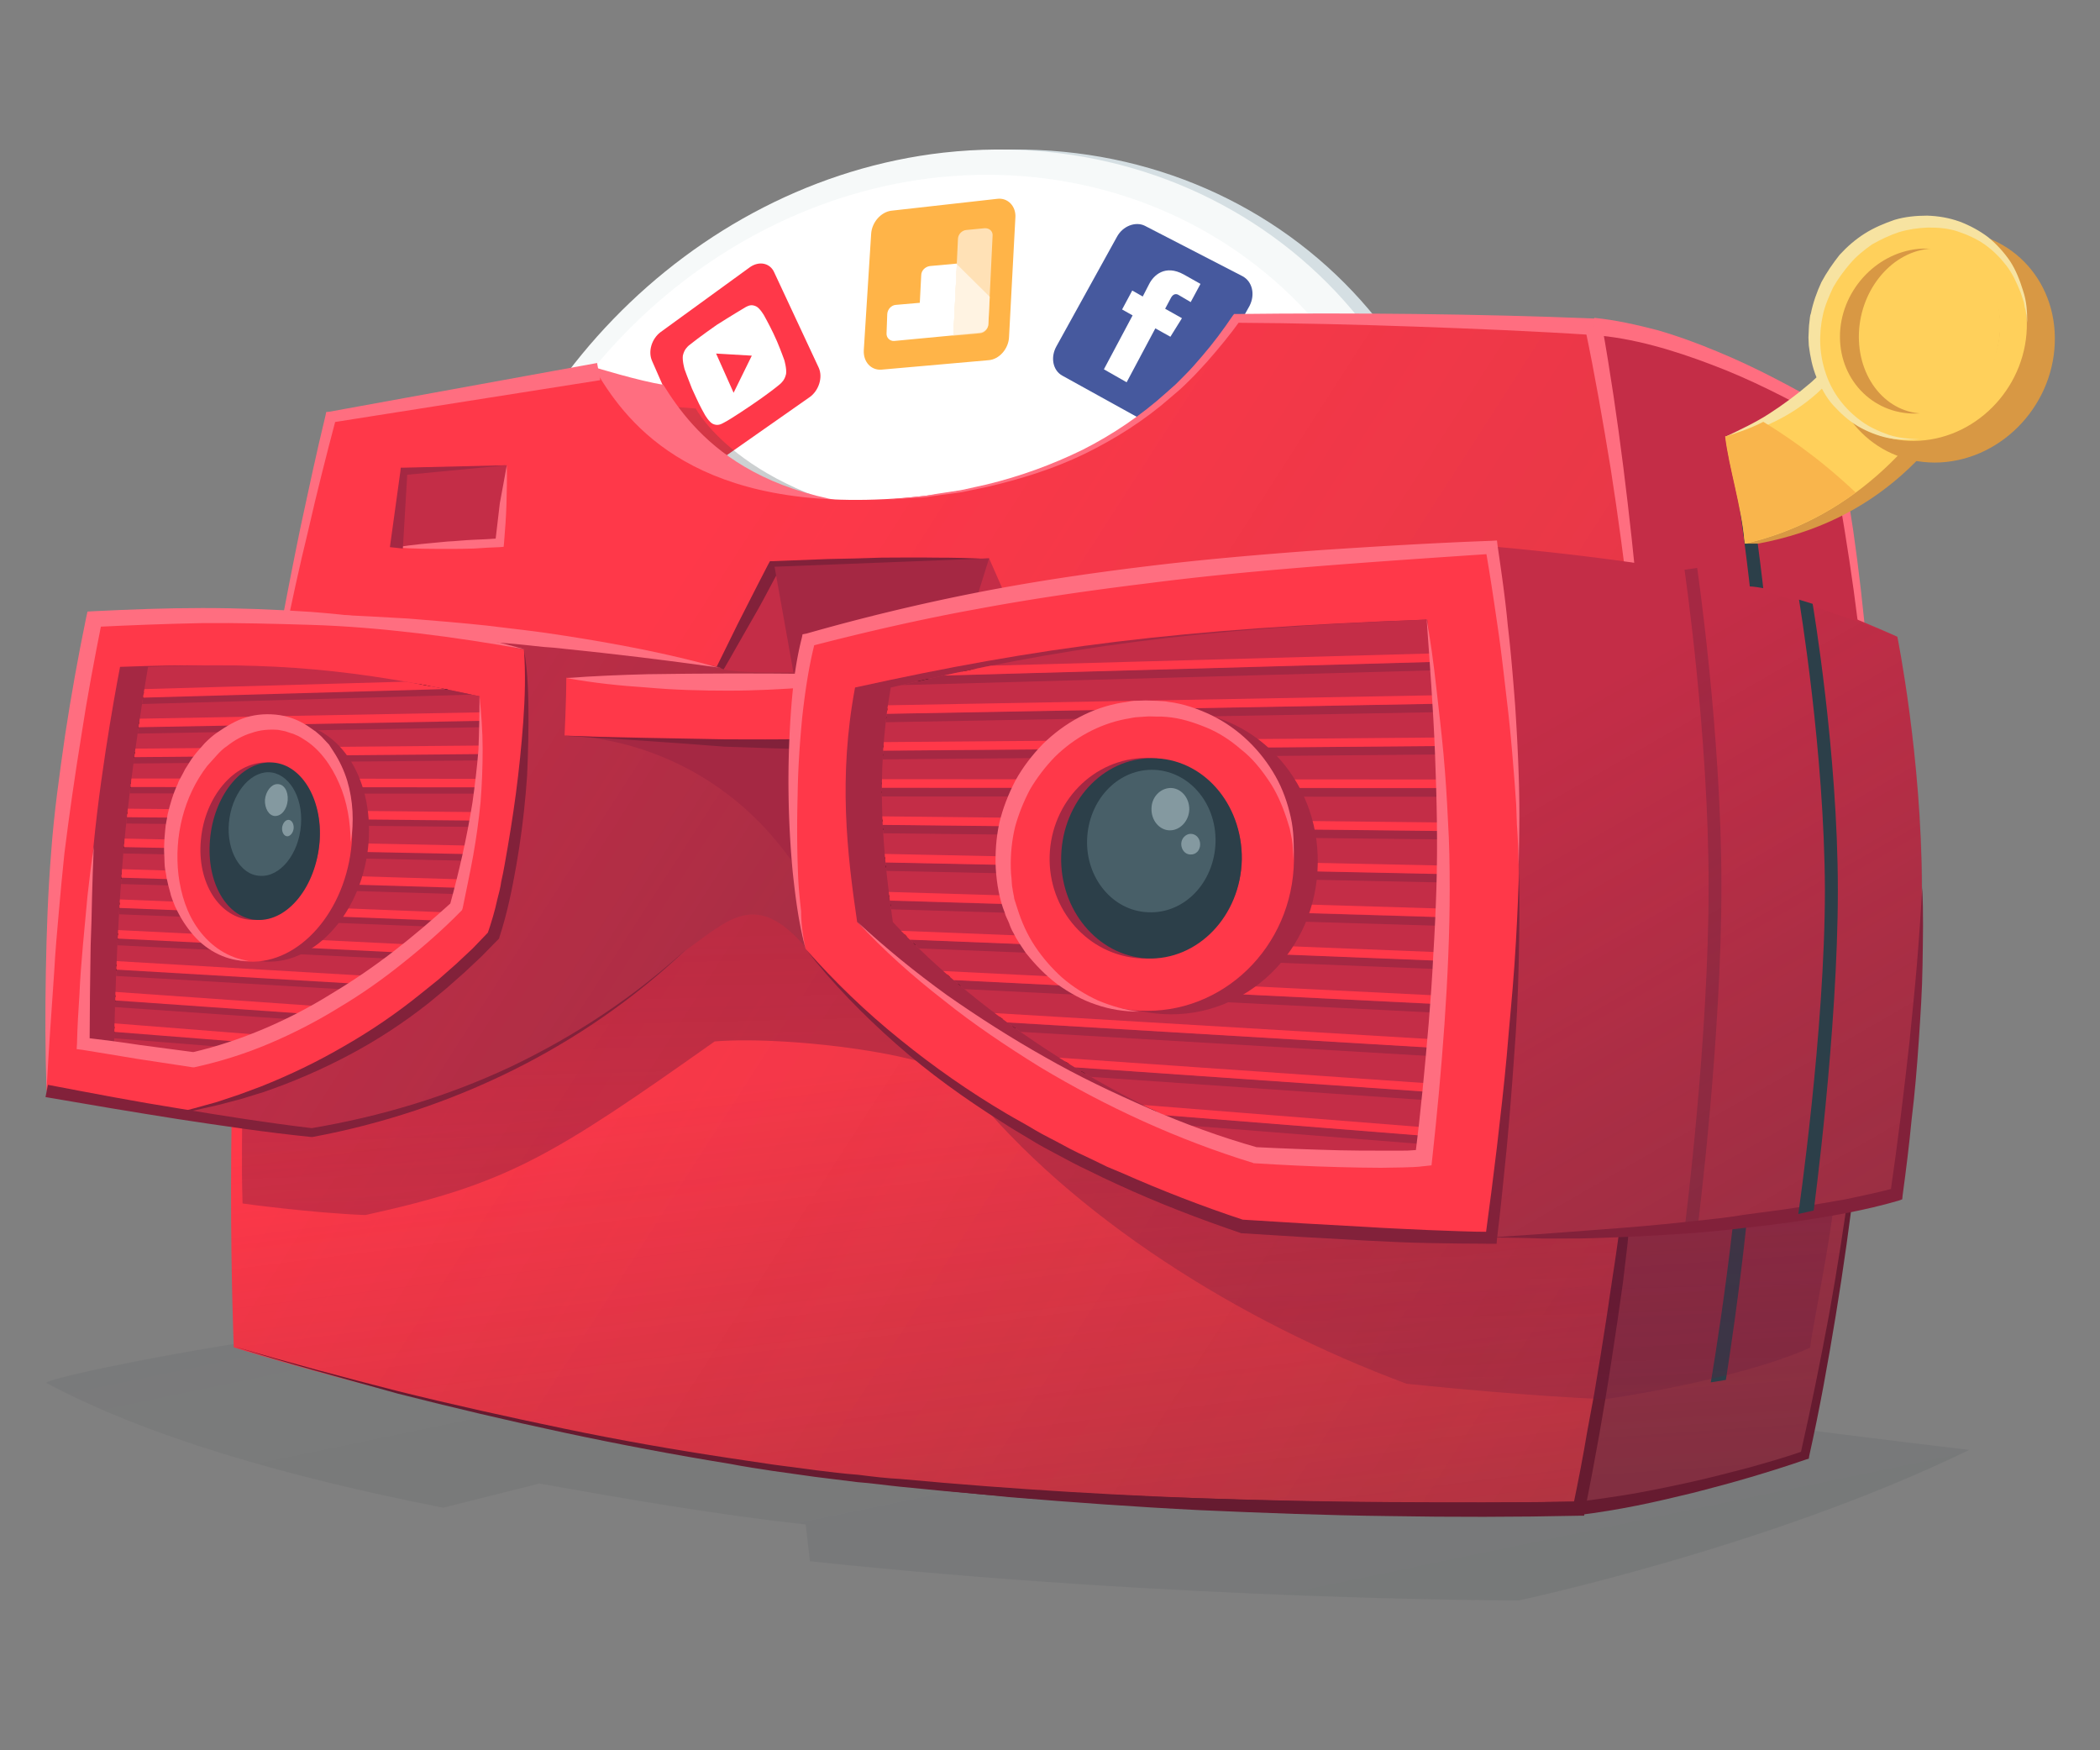
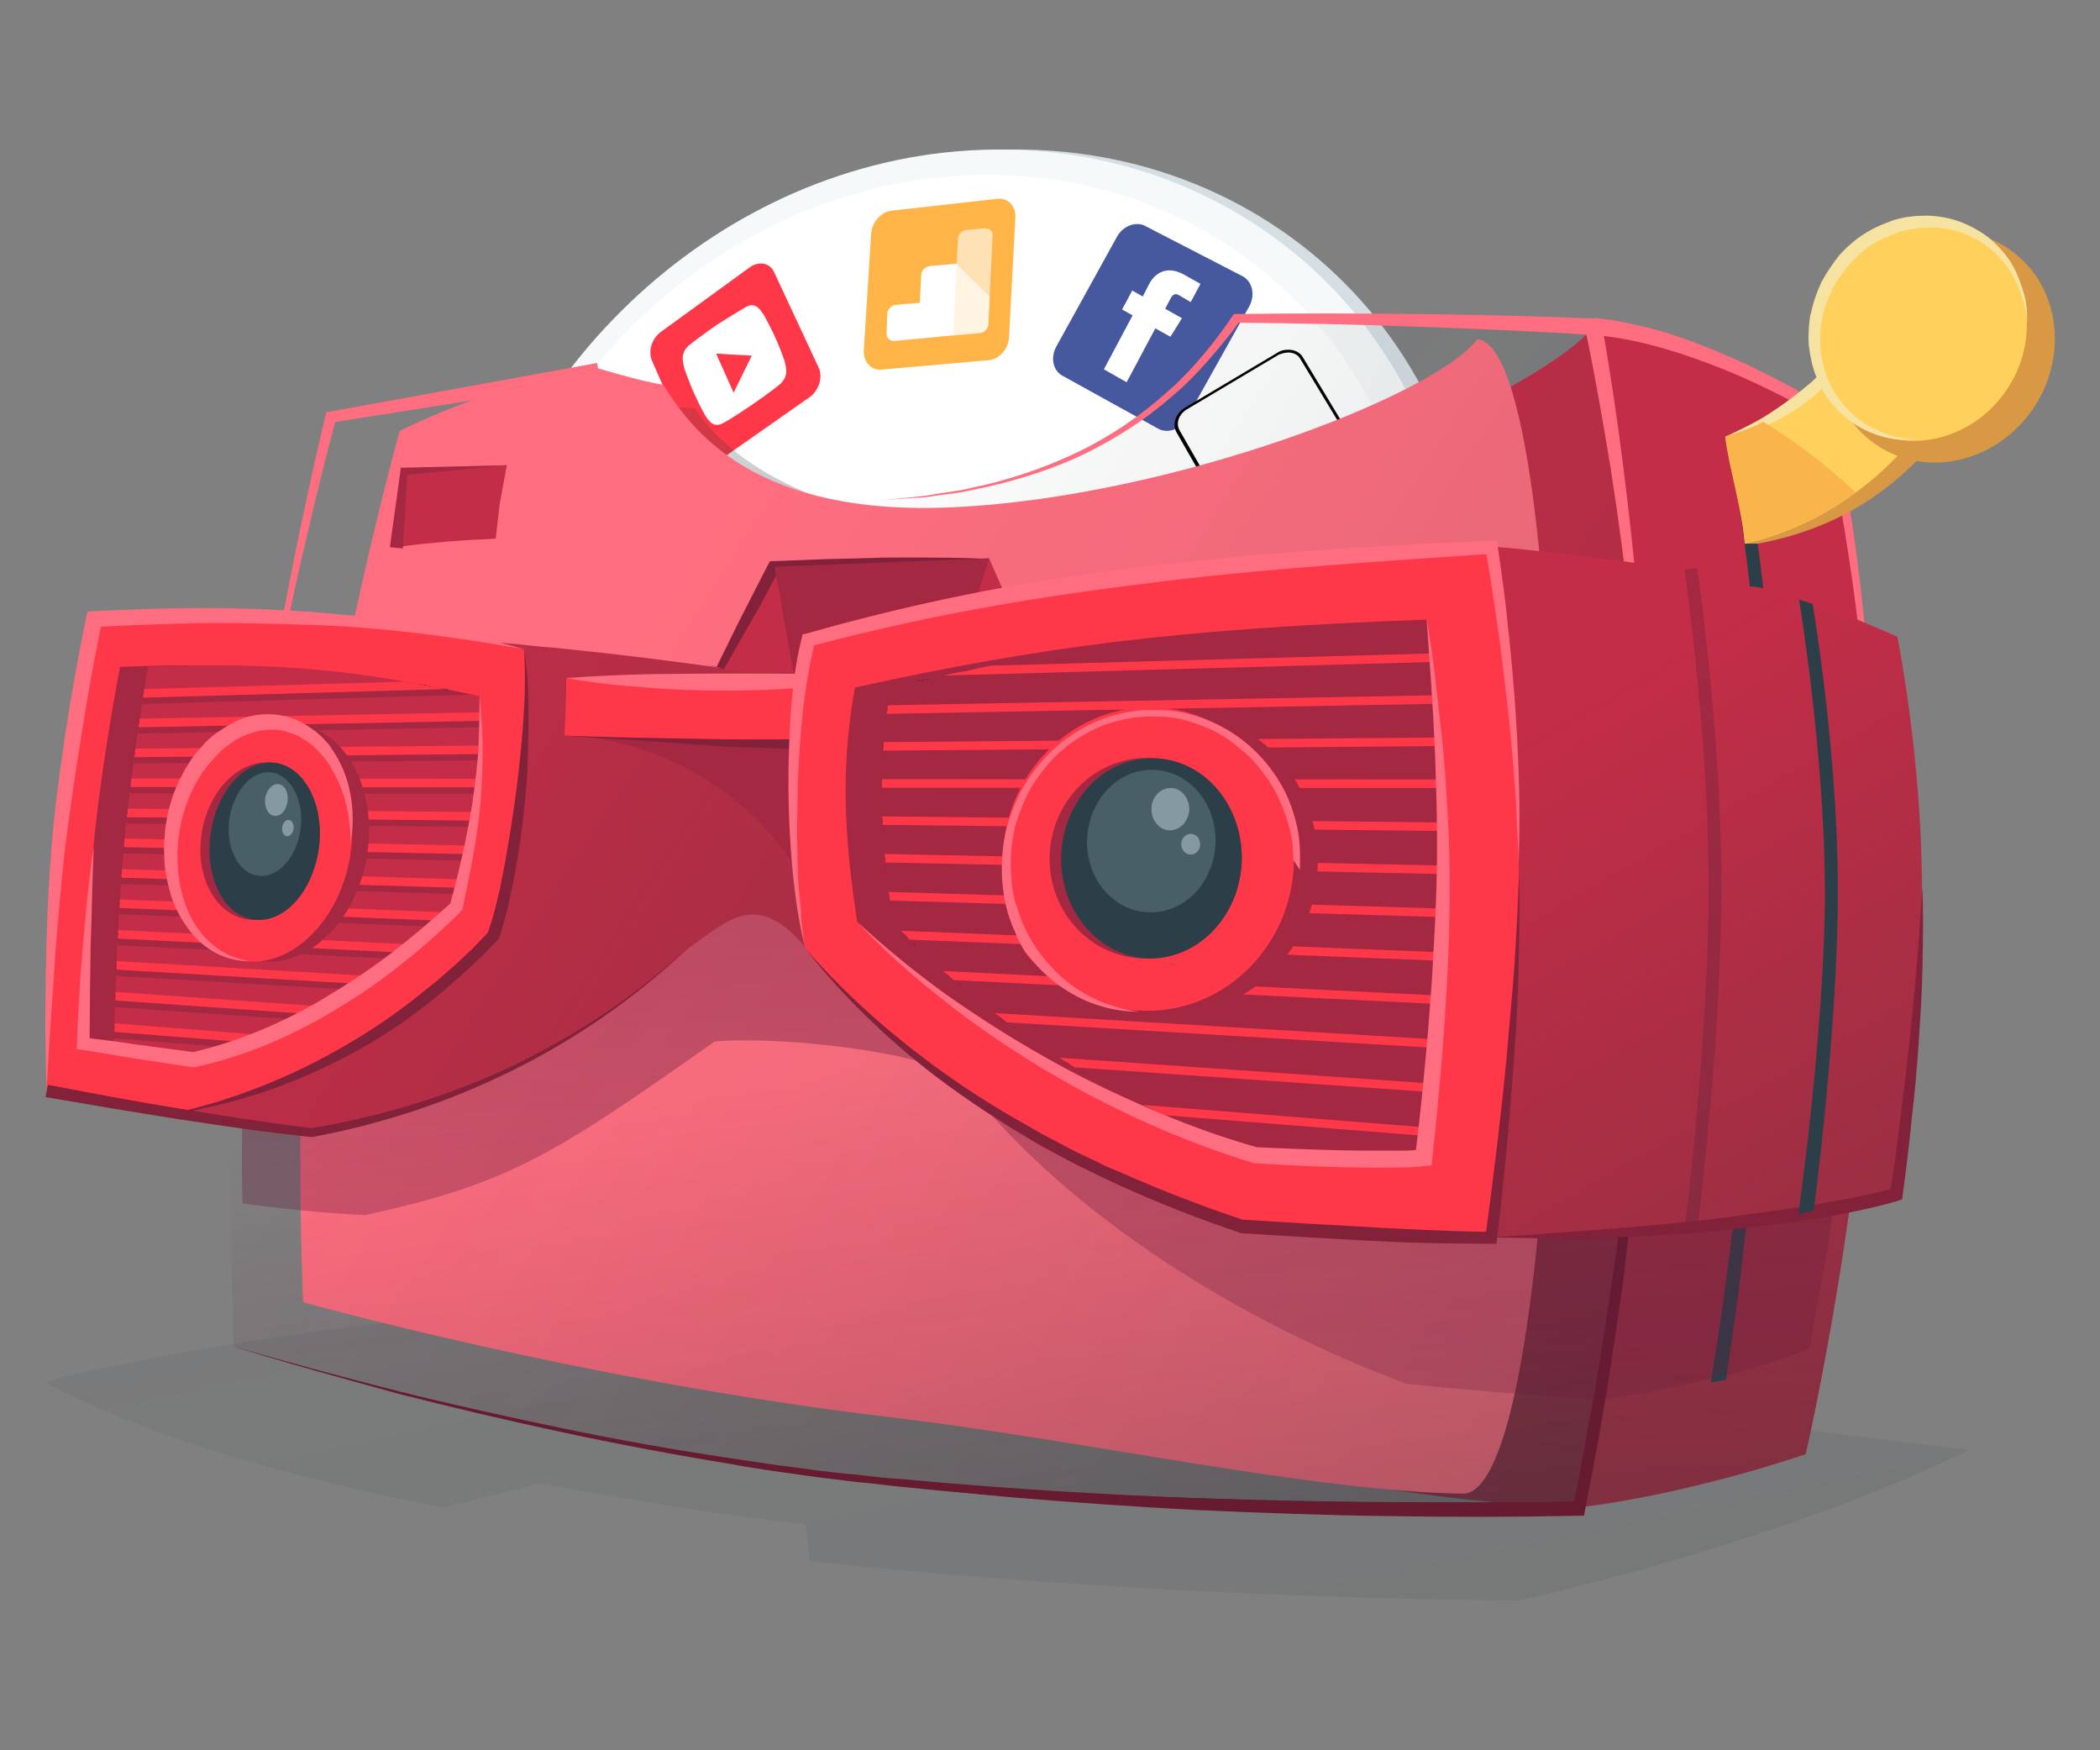
<svg xmlns="http://www.w3.org/2000/svg" xmlns:xlink="http://www.w3.org/1999/xlink" viewBox="0 0 600 500" width="600" height="500">
  <rect x="0" y="0" width="600" height="500" fill="#808080" stroke="none" />
  <style>.st1{fill:#c42d47}.st3{fill:#661b30}.st4{fill:#ff6e80}.st5{fill:#2c3f49}.st8{fill:#fff}.st11{fill:#ff3849}.st16{fill:#82213a}.st17{fill:#a52843}.st19,.st22,.st24{fill:none;stroke:#a52843;stroke-width:3.657;stroke-miterlimit:10}.st22,.st24{stroke:#000;stroke-width:.573}.st24{stroke:#ff3849;stroke-width:2.438}.st26{fill:#485f68}.st27{fill:#8499a0}.st29{fill:none;stroke:#a52843;stroke-width:2.438;stroke-miterlimit:10}.st31{fill:#d89844}.st32{fill:#ffd05b}.st33{fill:#f7e3a1}.st34{opacity:.6;fill:#fff;enable-background:new}</style>
  <linearGradient id="SVGID_1_" gradientUnits="userSpaceOnUse" x1="191.62" y1="562.119" x2="315.944" y2="-37.559" gradientTransform="matrix(1 0 0 -1 0 502)">
    <stop offset="0" stop-color="#253338" stop-opacity="0" />
    <stop offset="1" stop-color="#253338" />
  </linearGradient>
  <path d="M13.3 395.1c-2.8-1.5 107.1-24.5 182.7-22.1 75.6 2.4 282.2 31.3 366.6 41.2-56.7 27.7-128.7 43-128.7 43s-97 0-202.5-11.2l-1.2-10.5c-26-2.9-50.7-7.2-76.1-11.7l-27.5 6.9C82.2 422 42 410.4 13.3 395.1z" opacity=".1" fill="url(#SVGID_1_)" />
  <path class="st1" d="M522 118.3s-36.3-22.5-66.7-25.1c-12.2 16.2-88.2 52.7-150 55.6-56.7 2.7-74.7-21.7-83-35-40.1 6.2-75.3 13.3-75.3 13.3s-18.2 65.5-24.4 120.5c-6.5 56.7-3.3 128.3-3.3 128.3s80.2 22.5 168.1 32.9c55 6.5 120.8 21.3 163.8 21.8 32.3-3.9 64.7-15.2 64.7-15.2s19.3-82.8 19.9-162c.5-76-13.8-135.1-13.8-135.1z" />
  <linearGradient id="SVGID_2_" gradientUnits="userSpaceOnUse" x1="321.21" y1="290.338" x2="336.445" y2="72.162" gradientTransform="matrix(1 0 0 -1 0 502)">
    <stop offset="0" stop-color="#253338" stop-opacity="0" />
    <stop offset="1" stop-color="#253338" />
  </linearGradient>
  <path d="M522 118.3s-36.3-22.5-66.7-25.1c-12.2 16.2-88.2 52.7-150 55.6-56.7 2.7-74.7-21.7-83-35-40.1 6.2-75.3 13.3-75.3 13.3s-18.2 65.5-24.4 120.5c-6.5 56.7-3.3 128.3-3.3 128.3s80.2 22.5 168.1 32.9c55 6.5 120.8 21.3 163.8 21.8 32.3-3.9 64.7-15.2 64.7-15.2s19.3-82.8 19.9-162c.5-76-13.8-135.1-13.8-135.1z" opacity=".41" fill="url(#SVGID_2_)" />
-   <path class="st3" d="M450.9 429c5.5-.7 11-1.5 16.3-2.4 5.5-1 10.8-2.1 16.2-3.3 5.4-1.2 10.7-2.6 16.1-4 5.4-1.5 10.6-3 15.8-4.8l-.9 1c3-13.2 5.7-26.6 8.2-40 2.4-13.4 4.5-26.8 6.3-40.3s3.3-27.1 4.5-40.6c1.2-13.5 1.8-27.2 2.2-40.8-.1 13.7-.5 27.3-1.5 40.8-1 13.7-2.2 27.2-3.9 40.7-1.6 13.5-3.5 27.1-5.7 40.5s-4.6 26.8-7.6 40.2l-.1.7-.7.2c-5.2 1.8-10.6 3.5-16 5.1-5.4 1.6-10.7 3-16.1 4.4-5.4 1.3-10.8 2.6-16.3 3.7s-11 2-16.6 2.7l-.2-3.8z" />
  <path class="st4" d="M535.7 253.4c-.1-11.3-.4-22.7-1.1-34-.6-11.3-1.7-22.7-2.9-33.9s-2.8-22.5-4.6-33.6c-1.8-11.2-4-22.3-6.7-33.3l.7 1c-5.1-2.9-10.4-5.7-15.7-8.3s-10.7-5-16.3-7.1c-5.5-2.1-11.1-4-16.8-5.5-5.7-1.5-11.5-2.6-17.2-3l.4-4.9c6.1.6 12.2 2 18 3.5 5.9 1.7 11.6 3.8 17.1 6.1 5.6 2.3 11.1 4.9 16.5 7.7s10.6 5.6 15.7 8.9l.6.4.1.6c2.4 11.2 4.3 22.4 6 33.6 1.6 11.2 2.9 22.5 3.9 33.9 1 11.3 1.7 22.7 2.1 34 .3 11.3.3 22.6.2 33.9z" />
  <path class="st5" d="M500.3 310.2s6.8-50.3 6.8-89.7c0-38.6-7.1-80.1-7.1-80.1l-3.9-1.2s7.2 42.7 7.2 81.3c0 39.5-7.4 90.7-7.4 90.7l4.4-1z" />
  <path class="st5" d="M493.1 394.2s8.2-50.1 9.1-89.6c1-38.6-4.9-80.3-4.9-80.3l-3.8-1.3s6.1 42.9 5.1 81.5c-1 39.5-9.8 90.4-9.8 90.4l4.3-.7z" />
  <path d="M422 179.8c-2.2 90-80.4 160.4-165.9 154.4-77-5.5-128.2-72.4-121-147.4 6.9-72.3 66.7-135 139.4-143.2 80.2-8.9 149.7 50.2 147.5 136.2z" fill="#d5dfe3" />
  <path d="M417.1 179.8c-2.2 90-80.4 160.4-165.9 154.4-77-5.5-128.2-72.4-121-147.4 6.9-72.3 66.7-135 139.4-143.2 80.2-8.9 149.7 50.2 147.5 136.2z" fill="#f6f9f9" />
  <path class="st8" d="M405.9 179.8c-2.4 83.6-75 149.7-154.8 145-72.9-4.4-122-67.2-115.4-138.5 6.3-69 63.6-128.6 132.9-135.7 75.4-7.5 139.8 48.8 137.3 129.2z" />
  <path d="M282.4 102.9l-30.6 2.7c-2.9.2-5.2-2.2-5-5.6l2.1-33.2c.2-3.3 2.8-6.2 5.7-6.6l30.3-3.4c3-.4 5.5 2.1 5.2 5.5l-1.8 33.9c-.1 3.4-2.8 6.5-5.9 6.7z" fill="#ffb448" />
  <path class="st8" d="M358.6 200.9c-1.3 0-2.7-.5-3.5-1.5-.9-.9-1.3-2.1-1.2-3.3l1.2-29.3c.1-2.7 2.4-4.9 5.2-5l31.1-1.1h.2c1.5 0 2.7.5 3.7 1.5.9.9 1.3 2 1.2 3.2l-.9 30.1c-.1 2.8-2.6 5.1-5.5 5.1l-31.5.3z" />
  <path d="M391.5 161.1c1.3 0 2.4.5 3.3 1.3.7.7 1.1 1.8 1.1 2.9l-.9 30.1c-.1 2.6-2.3 4.6-5 4.6l-31.3.4h-.1c-1.2 0-2.4-.5-3.2-1.3-.7-.9-1.2-1.8-1.1-3l1.2-29.3c.1-2.4 2.3-4.5 4.9-4.5l31.1-1.1c-.1-.1 0-.1 0-.1m0-.9h-.2l-31.1 1.1c-3 .1-5.6 2.6-5.7 5.5l-1.2 29.3c-.1 2.9 2.2 5.2 5.2 5.2h.1l31.3-.4c3.2 0 5.9-2.6 6-5.5l.9-30.1c.2-2.8-2.2-5.1-5.3-5.1z" />
  <path class="st8" d="M266.6 315.6l-27.9-1.7c-1.1-.1-2.2-.6-2.9-1.5-.9-1-1.3-2.3-1.2-3.7l2-28.9c.1-2.6 2.2-4.6 4.6-4.6l27.8 1c1.2 0 2.3.6 3.2 1.5.9 1 1.3 2.2 1.2 3.5l-1.7 29.6c-.1 2.6-2.2 4.6-4.8 4.6-.2.2-.2.2-.3.2z" />
  <path d="M241.1 275.9h.1l27.7 1c1.1 0 2.1.5 2.8 1.3.7.9 1.2 2 1.1 3.2l-1.7 29.6c-.1 2.4-2.1 4.3-4.3 4.3h-.2l-27.9-1.7c-1 0-2-.5-2.7-1.3-.7-.9-1.2-2.1-1.1-3.3l2-28.9c.2-2.4 2-4.2 4.2-4.2m0-1c-2.7 0-4.9 2.2-5.1 5l-2 28.9c-.2 2.9 1.8 5.4 4.6 5.6l27.9 1.7h.2c2.7 0 5-2.2 5.1-5.1l1.7-29.6c.1-2.9-2-5.4-4.8-5.5l-27.7-1h.1z" />
  <path class="st8" d="M147.5 203.5c-.9 0-1.7-.4-2.3-1.1-.7-.7-1.1-2-1-3l2.4-25.7c.2-2.3 2.1-4.3 4.1-4.4l23.9-.9c1 0 1.8.4 2.4 1.1.7.7 1.1 1.8 1 3l-2.2 26.2c-.2 2.4-2.2 4.4-4.4 4.4l-23.9.4z" />
  <path d="M174.7 169c.9 0 1.6.4 2.1.9.6.7 1 1.6.9 2.7l-2.2 26.2c-.1 2.2-2 4-3.9 4l-24 .2c-.7 0-1.5-.4-2.1-.9-.6-.7-1-1.7-.9-2.7l2.3-25.7c.2-2.1 2-3.9 3.8-3.9l24-.8m0-1h-.1l-23.8.9c-2.3.1-4.4 2.2-4.6 4.8l-2.3 25.7c-.2 2.6 1.5 4.6 3.8 4.6l23.9-.2c2.4 0 4.6-2.2 4.8-4.9l2.2-26.2c.2-2.6-1.5-4.7-3.9-4.7z" />
  <path class="st8" d="M180.3 156.8c-.6 0-1.2-.1-1.7-.5l-19.5-11.7c-.7-.5-1.2-1.1-1.5-2.1-.2-1.1 0-2.4.6-3.5l13.7-22.5c.9-1.5 2.3-2.3 3.8-2.3.6 0 1.1.1 1.6.4l20 11.2c.7.5 1.3 1.2 1.6 2.1.2 1.1.1 2.4-.6 3.5l-14 23c-1.1 1.5-2.5 2.4-4 2.4z" />
  <path d="M175.7 114.6c.5 0 1 .1 1.3.4l20 11.2c.6.4 1.1 1 1.3 1.8.2 1 .1 2.2-.5 3.2l-14 23c-.7 1.2-2.1 2.1-3.4 2.1-.5 0-1-.1-1.5-.4l-19.5-11.7c-.7-.5-1.1-1.2-1.2-1.7-.2-1 0-2.2.5-3.2l13.7-22.5c.6-1.3 1.9-2.2 3.3-2.2m0-1c-1.6 0-3.3 1-4.3 2.6l-13.7 22.7c-1.3 2.2-.9 5 1 6.1l19.5 11.7c.6.4 1.2.5 2 .5 1.6 0 3.2-1 4.1-2.6l14-23c1.3-2.3.9-5.1-1.1-6.2l-20-11.2c-.3-.3-.9-.6-1.5-.6z" />
  <path d="M330.8 122.4l-27.3-15.1c-2.7-1.5-3.4-5.2-1.7-8.3l17.3-31.3c1.7-3.2 5.4-4.5 8-3.2L355 78.9c2.8 1.5 3.7 5.2 2 8.5l-18 32.2c-1.7 3.1-5.5 4.4-8.2 2.8z" fill="#46599e" />
  <path class="st8" d="M361.6 265.4c-1 0-1.8-.2-2.7-.7L332.8 249c-1.1-.6-1.8-1.7-2.2-2.9-.4-1.3-.1-2.7.6-3.8l16.2-25.7c1-1.6 2.7-2.4 4.5-2.4.9 0 1.7.2 2.4.6l26.6 15c1.2.7 2.1 1.7 2.3 3 .4 1.3.1 2.7-.6 3.9l-16.7 26.4c-.8 1.4-2.5 2.3-4.3 2.3z" />
  <path d="M352 214.4c.9 0 1.6.2 2.2.6l26.6 15c1.1.6 1.8 1.6 2.2 2.8.2 1.2.1 2.4-.6 3.5l-16.7 26.4c-.9 1.3-2.4 2.2-4.1 2.2-.9 0-1.7-.2-2.4-.7L333 248.6c-1-.6-1.7-1.6-2-2.7-.2-1.2-.1-2.4.6-3.4l16.2-25.7c1-1.5 2.5-2.4 4.2-2.4m0-.8c-2 0-3.9 1-5 2.7L330.8 242c-1.6 2.6-.9 5.9 1.7 7.4l26.1 15.7c.9.5 2 .9 2.9.9 2 0 3.8-1 4.9-2.7l16.7-26.4c1.7-2.7.9-6-1.8-7.6l-26.6-15c-.8-.6-1.8-.7-2.7-.7z" />
  <path class="st8" d="M205.5 302.3c-.9 0-1.6-.2-2.2-.7l-21.2-15.1c-1.8-1.3-2.3-4.1-1-6.3l14.5-23.6c.9-1.3 2.3-2.2 3.8-2.2.7 0 1.5.2 2.1.6l21.6 14.5c2 1.3 2.6 4.3 1.1 6.5l-15 24.1c-.7 1.4-2.2 2.2-3.7 2.2z" />
  <path d="M199.4 254.9c.6 0 1.3.2 1.8.6l21.6 14.5c1.8 1.2 2.2 3.8 1 5.9l-15 24.1c-.7 1.2-2 2-3.3 2-.7 0-1.3-.2-2-.6l-21.2-15.1c-1.7-1.2-2.1-3.8-.9-5.7l14.5-23.6c1-1.4 2.2-2.1 3.5-2.1m0-1c-1.6 0-3.2.9-4.1 2.4L180.8 280c-1.5 2.3-1 5.5 1.1 6.9l21.2 15.1c.7.5 1.6.9 2.6.9 1.6 0 3.2-.9 4.1-2.3l15-24.1c1.5-2.4 1-5.6-1.2-7.1L202 254.9c-1-.7-1.8-1-2.6-1z" />
  <path class="st11" d="M231.4 113.4L205 131.9c-2.6 1.8-5.7 1.1-6.8-1.7l-11.9-27.1c-1.2-2.7-.1-6.3 2.4-8.2l25.6-18.6c2.6-1.8 5.7-1.2 6.9 1.5l12.7 27.2c1.3 2.8 0 6.6-2.5 8.4z" />
  <linearGradient id="SVGID_3_" gradientUnits="userSpaceOnUse" x1="189.681" y1="460.128" x2="271.246" y2="275.532" gradientTransform="matrix(1 0 0 -1 0 502)">
    <stop offset="0" stop-color="#253338" stop-opacity="0" />
    <stop offset="1" stop-color="#253338" />
  </linearGradient>
  <path d="M183.2 115.5l15.6 1.2s13.9 26.9 68.9 33.2c55 6.2-65.9.1-76.5-10.6-10.6-10.9-8-23.8-8-23.8z" opacity=".5" fill="url(#SVGID_3_)" />
  <path class="st8" d="M354.4 149.3c-1.7 0-3.2-.9-4-2.2l-13.7-23.9c-1.2-2.1-.2-5 2.1-6.5l26.4-15.7c.9-.5 2-.9 2.9-.9 1.7 0 3 .7 3.9 2.1l14.5 24c.6 1 .7 2.2.5 3.3-.4 1.3-1.3 2.6-2.6 3.3l-27.2 15.7c-1 .6-1.9.8-2.8.8z" />
  <path d="M368.1 100.7c1.5 0 2.8.7 3.4 1.8l14.5 24c.5.9.6 2 .4 2.9-.4 1.2-1.2 2.3-2.4 3l-27.2 15.7c-.7.5-1.7.7-2.6.7-1.6 0-2.9-.7-3.5-2L337 122.9c-1.1-2-.2-4.5 2-5.9l26.4-15.7c.8-.3 1.8-.6 2.7-.6m0-.8c-1.1 0-2.2.2-3.2.9l-26.4 15.7c-2.6 1.6-3.7 4.8-2.3 7.1l13.7 23.9c.9 1.6 2.6 2.4 4.4 2.4 1 0 2.1-.2 2.9-.9l27.2-15.7c2.7-1.6 3.8-4.9 2.3-7.3l-14.5-24c-.8-1.4-2.4-2.1-4.1-2.1z" />
-   <path class="st8" d="M304.1 307.6c-1.8 0-3.5-1.1-4.4-2.7l-13-26.6c-1.2-2.4-.2-5.4 2.2-6.6l26.2-14.1c.7-.4 1.6-.6 2.3-.6 1.8 0 3.4 1 4.3 2.6l13.9 26.7c.6 1.2.7 2.6.4 3.9-.4 1.3-1.3 2.3-2.6 2.9L306.5 307c-.9.3-1.6.6-2.4.6z" />
  <path d="M317.3 257.3c1.6 0 3.2.9 3.9 2.3l13.9 26.7c.6 1.1.6 2.3.2 3.5-.4 1.2-1.2 2.2-2.3 2.7l-26.9 13.9c-.6.4-1.3.5-2 .5-1.7 0-3.2-1-4-2.4l-13-26.6c-1.1-2.2-.2-4.9 2-6l26.2-14.1c.5-.2 1.3-.5 2-.5m0-.8c-.9 0-1.7.2-2.6.6l-26.2 14.1c-2.6 1.3-3.7 4.6-2.3 7.2l13 26.6c1 2 2.8 3 4.8 3 .9 0 1.6-.2 2.4-.6l26.9-13.9c2.7-1.5 3.8-4.8 2.4-7.4l-13.9-26.7c-.8-1.9-2.7-2.9-4.5-2.9z" />
  <path class="st8" d="M162.8 260.1c-1.5 0-2.7-.9-3.3-2.3l-9.9-23.4c-.9-2.1 0-4.8 2-6l22.1-13.2c.6-.4 1.3-.6 2.1-.6 1.5 0 2.7.9 3.2 2.1l10.5 23.5c1 2.2 0 4.9-2.1 6.1l-22.7 13c-.7.7-1.3.8-1.9.8z" />
  <path d="M175.7 215.3c1.2 0 2.3.7 2.8 1.8l10.5 23.5c.9 2 0 4.5-1.8 5.5l-22.7 13c-.5.4-1.1.5-1.7.5-1.2 0-2.3-.7-2.9-2l-9.9-23.4c-.7-1.8 0-4.3 1.8-5.4l22.1-13.2c.6-.2 1.2-.3 1.8-.3m0-1c-.7 0-1.6.2-2.3.6l-22.1 13.2c-2.2 1.3-3.2 4.3-2.2 6.5L159 258c.7 1.6 2.2 2.6 3.8 2.6.7 0 1.5-.2 2.2-.6l22.7-13c2.3-1.3 3.3-4.4 2.2-6.7l-10.5-23.5c-.8-1.5-2.3-2.5-3.7-2.5z" />
  <path class="st4" d="M422.1 96.9c-12.2 16.2-87.8 45.1-149.6 48-56.7 2.7-74.7-21.7-83-35-6.7-1-19.7-5-19.7-5-29.9 5-55.6 18.2-55.6 18.2S96 188.6 89.8 243.6C83.4 300.4 86.6 372 86.6 372s80.2 22.5 168.1 32.9c55 6.5 120.8 21.3 163.8 21.8 32.3-3.8 33.9-327.2 3.6-329.8z" />
-   <path class="st11" d="M455.3 93.3s-45-2.7-102.3-2.4c-12.2 17.3-38.4 48.6-100.2 51.7-56.7 2.8-74.7-23.2-83-37.4-40.1 6.7-75.3 14.3-75.3 14.3s-18.2 70.2-24.4 129.1c-6.5 60.7-3.3 136.3-3.3 136.3s80.2 25.4 168 36.4c98.8 12.6 216.3 9.6 216.3 9.6s19.3-90 20-174.9c.6-81.7-15.8-162.7-15.8-162.7z" />
  <linearGradient id="SVGID_4_" gradientUnits="userSpaceOnUse" x1="177.909" y1="316.487" x2="538.895" y2="84.285" gradientTransform="matrix(1 0 0 -1 0 502)">
    <stop offset="0" stop-color="#253338" stop-opacity="0" />
    <stop offset="1" stop-color="#253338" />
  </linearGradient>
  <path d="M455.3 93.3s-45-2.7-102.3-2.4c-12.2 17.3-38.4 48.6-100.2 51.7-56.7 2.8-74.7-23.2-83-37.4-40.1 6.7-75.3 14.3-75.3 14.3s-18.2 70.2-24.4 129.1c-6.5 60.7-3.3 136.3-3.3 136.3s80.2 25.4 168 36.4c98.8 12.6 216.3 9.6 216.3 9.6s19.3-90 20-174.9c.6-81.7-15.8-162.7-15.8-162.7z" opacity=".2" fill="url(#SVGID_4_)" />
  <linearGradient id="SVGID_5_" gradientUnits="userSpaceOnUse" x1="269.915" y1="199.971" x2="299.168" y2="-30.8" gradientTransform="matrix(1 0 0 -1 0 502)">
    <stop offset="0" stop-color="#661a2e" stop-opacity="0" />
    <stop offset="1" stop-color="#253338" />
  </linearGradient>
  <path d="M455.3 93.3s-45-2.7-102.3-2.4c-12.2 17.3-38.4 48.6-100.2 51.7-56.7 2.8-74.7-23.2-83-37.4-40.1 6.7-75.3 14.3-75.3 14.3s-18.2 70.2-24.4 129.1c-6.5 60.7-3.3 136.3-3.3 136.3s80.2 25.4 168 36.4c98.8 12.6 216.3 9.6 216.3 9.6s19.3-90 20-174.9c.6-81.7-15.8-162.7-15.8-162.7z" opacity=".41" fill="url(#SVGID_5_)" />
  <path class="st3" d="M234.8 421c18 1.7 36 3.3 54 4.4 18 1.1 36.1 2.1 54.1 2.6 18 .6 36.1 1 54.1 1.1 18 .1 36.1.1 54.1-.1l-1.7 1.5c1.5-7.2 2.9-14.4 4.1-21.6l2-10.8 1.8-10.8 1.7-10.8 1.6-10.8c.6-3.7 1.1-7.3 1.6-10.8.5-3.5 1-7.3 1.5-10.8 2-14.5 3.4-29.1 4.6-43.8 1.3-14.6 2.1-29.3 2.7-44 0 7.3.1 14.7-.1 22.1-.1 3.7-.1 7.3-.4 11l-.5 11c-.9 14.6-2.1 29.4-3.8 44-.4 3.7-.9 7.3-1.2 11-.4 3.7-.9 7.3-1.3 11-1 7.3-2.1 14.6-3.2 21.8-2.2 14.5-4.8 29-7.7 43.5l-.2 1.3h-1.5c-18.2.4-36.2.4-54.2.1-18-.2-36.2-.9-54.2-1.7-18-.9-36.1-2.2-54.1-3.7-9-.9-18-1.7-26.9-2.8-9-1.3-18-2.6-26.9-3.9z" />
  <path class="st4" d="M471.1 255.9l-.2-10.2-.1-5.1-.2-5.1-.5-10.2-.6-10.2c-1-13.7-2.2-27.2-3.8-40.7s-3.4-27.1-5.5-40.5c-2.2-13.4-4.5-26.8-7.3-40.1l4.8-1c2.4 13.5 4.4 27.1 6.1 40.6 1.7 13.5 3.2 27.2 4.4 40.7 1.2 13.7 2.1 27.2 2.6 40.8l.2 10.1.1 10.2.1 5.1v5.1l-.1 10.5z" />
  <path class="st4" d="M455.2 95.7c-16.9-1.1-34-1.8-50.9-2.4-17.1-.6-34-1-51.1-1.1l1.1-.6c-2.8 4-6 7.8-9.3 11.6-1.7 1.8-3.3 3.7-5.1 5.4-.9.9-1.7 1.7-2.7 2.6l-2.8 2.4c-7.4 6.5-15.8 11.8-24.6 16.1-8.9 4.3-18.3 7.2-27.8 9.4l-7.2 1.5c-2.4.4-4.9.6-7.3 1-1.2.1-2.4.4-3.7.5l-3.7.2-7.3.5 7.3-.7 3.7-.4c1.2-.1 2.4-.4 3.7-.6 2.4-.4 4.9-.7 7.2-1.1l7.2-1.6c9.5-2.3 18.6-5.6 27.4-9.9 8.7-4.4 16.8-9.9 23.9-16.3l2.7-2.4 2.6-2.6c1.7-1.7 3.3-3.5 4.9-5.4 3.2-3.7 6.1-7.6 8.8-11.6l.4-.5h.7c17.1-.2 34.1-.2 51.2 0s34.1.6 51.2 1.3l-.5 4.7zM171.5 108.6l-76.7 12.1 1.2-1.1c-2.8 10.6-5.5 21.2-7.9 31.8-2.6 10.6-4.9 21.3-7.1 32.1-2.2 10.7-4.3 21.5-6.1 32.3s-3.4 21.7-4.8 32.5c1.1-10.8 2.4-21.8 4-32.7 1.6-10.8 3.4-21.7 5.4-32.4 2-10.8 4.1-21.6 6.3-32.3 2.3-10.7 4.6-21.5 7.2-32.2l.2-1 1-.1 76.4-13.9.9 4.9z" />
  <linearGradient id="SVGID_6_" gradientUnits="userSpaceOnUse" x1="304.663" y1="-123.927" x2="295.478" y2="236.777" gradientTransform="matrix(1 0 0 -1 0 502)">
    <stop offset="0" stop-color="#661a44" stop-opacity="0" />
    <stop offset="1" stop-color="#661a3a" />
  </linearGradient>
  <path d="M69.3 343.8s19.6 2.7 35.1 3.3c40.6-8.9 53.1-16.6 99.8-49.6 22.3-1.8 71.3 4.5 72.8 13.7 29.3 36.2 76.7 66.2 124.9 84.1 35.7 3.7 56.7 4.4 56.7 4.4s37.2-5.2 58.6-14.7c.2-4.6 8.7-42.5 8-58.4-49.9-42.2-318.5-131.4-456-17.6.1 16.5-.3 21.4.1 34.8z" opacity=".41" fill="url(#SVGID_6_)" />
  <path class="st1" d="M303.2 206.4l-106.1 1.1 24.2-45.6 61.3-2.4z" />
  <path class="st16" d="M197.1 207.5c1.7-4 3.5-7.9 5.2-11.8 1.8-3.9 3.7-7.8 5.6-11.6l2.8-5.7 2.9-5.7c2-3.9 3.9-7.7 5.9-11.5l.5-.9h1.1c5.1-.2 10.2-.4 15.4-.6 5.1-.1 10.2-.2 15.4-.4 5.1 0 10.2-.1 15.4 0 5.1 0 10.2.1 15.4.4-5.1.6-10.2 1.1-15.4 1.6-5.1.5-10.2.9-15.4 1.1-5.1.4-10.2.6-15.4.9-5.1.2-10.2.5-15.4.6l1.5-1c-2.1 3.8-4 7.6-6.1 11.3l-3.2 5.6-3.2 5.6c-2.1 3.8-4.3 7.4-6.5 11.2-1.8 3.6-4 7.2-6.5 10.9z" />
  <path class="st17" d="M221.3 161.9l61.3-2.4-13.6 43.4-40.3.4z" />
  <path class="st8" d="M201.4 217.8c.5-6.9 2.3-15.4 2.3-15.5.6 0 22.4-1.7 44-2.1h7.7c19.9 0 38.6 1 38.9 1 0 0 3 8.5 2.7 16.5-7.7-.5-28-1.3-48-1.3h-2.3c-18.4.1-36.3 1-45.3 1.4z" />
  <path d="M255.4 200.3v.1c19.1 0 37.2.9 38.8 1 .4 1 3 8.8 2.7 16.2-7.9-.4-28-1.2-47.9-1.2h-2.4c-18.2.1-36 .9-45.1 1.3.5-6.5 2.1-14.3 2.3-15.2 1.7-.1 22.9-1.8 44-2.1h7.7v-.1m-.1 0h-7.7c-22.1.4-44.1 2.1-44.1 2.1s-1.8 8.5-2.3 15.6c8.5-.5 26.8-1.3 45.3-1.3h2.4c20.1 0 40.5.9 48 1.2.4-8.2-2.8-16.6-2.8-16.6s-18.7-1-38.8-1z" />
  <path class="st1" d="M45.9 317.4s.1-41 3.7-72.2c3.4-30.7-22.7-68.4-22.7-68.4 73.9-1 132.6 4.3 178.8 13.8.4 2.2 32.7 2 48.9-.7 7.9 23.2-20 85.9-24.1 81.1-14.4-17.1-22.3-8.2-34.2.2-28.6 26.7-65.3 44.7-107 52.3-31.5-3.5-43.4-6.1-43.4-6.1z" />
  <linearGradient id="SVGID_7_" gradientUnits="userSpaceOnUse" x1="70.511" y1="299.576" x2="243.011" y2="188.617" gradientTransform="matrix(1 0 0 -1 0 502)">
    <stop offset="0" stop-color="#253338" stop-opacity="0" />
    <stop offset="1" stop-color="#253338" />
  </linearGradient>
  <path d="M45.9 317.4s.1-41 3.7-72.2c3.4-30.7-22.7-68.4-22.7-68.4 73.9-1 132.6 4.3 178.8 13.8.4 2.2 32.7 2 48.9-.7 7.9 23.2-20 85.9-24.1 81.1-14.4-17.1-22.3-8.2-34.2.2-28.6 26.7-65.3 44.7-107 52.3-31.5-3.5-43.4-6.1-43.4-6.1z" opacity=".2" fill="url(#SVGID_7_)" />
  <path class="st4" d="M26.7 176.9c15-1.2 30-1.7 45-1.7 7.6-.1 15 .1 22.5.4 7.6.2 15 .7 22.4 1.1 7.4.6 15 1.2 22.4 2 7.4.9 14.9 1.7 22.3 2.9 14.9 2.3 29.6 5.1 44 9.1-14.9-2.1-29.7-3.9-44.5-5.4-1.8-.2-3.7-.4-5.6-.5l-5.6-.6c-3.7-.4-7.4-.6-11.1-1l-11.2-1-11.2-.7-11.2-.7-11.2-.6c-7.4-.5-14.9-.7-22.4-1.1-14.6-.9-29.6-1.4-44.6-2.2z" />
  <path class="st17" d="M226.5 246.4c-26.1-37.3-65.1-36.2-65.1-36.2-1.2-.6 57 .1 70.3 1.7 2.9 5-1.3 6.9-1.3 6.9s22.2 64.9-3.9 27.6z" />
  <path class="st11" d="M254.3 193.4c-8.5.5-26.8 1.3-45.3 1.3-20.8.1-39.2-.7-47.2-1.1 0 6.6-.5 16.5-.5 16.5s48.1 2.4 70.9 2.2c22.1-.4 19.7-3.3 19.7-3.3s1.9-8.6 2.4-15.6z" />
  <path class="st16" d="M161.4 210.2c15.2.5 30.6.7 45.8 1 7.7 0 15.2.1 22.9-.1 3.8-.1 7.6-.2 11.3-.6 1.8-.1 3.8-.4 5.5-.7.9-.1 1.8-.4 2.6-.6.2-.1.4-.1.5-.2.1-.1.4-.1.4-.2.1-.1.1-.1 0 0s-.1.1-.2.5v.5c0 .1 0 .1.1.2 0 0 0 .1.1.1 0 0 .1.1.1.2l2.9-2.2c.1.1.1.2.2.4l.1.2c0 .1.1.2.1.5v.9c-.1.5-.2.9-.5 1.1-.4.5-.7.7-1.1.9-.4.2-.6.4-.9.4-.2.1-.6.2-.9.2-1.1.4-2.1.5-3 .6-2 .2-3.9.5-5.9.6-3.9.2-7.7.2-11.6.1-7.7-.1-15.4-.5-22.9-.7-15.1-1.2-30.3-2.2-45.6-3.1z" />
  <path class="st4" d="M254.3 193.4c-7.7 1.5-15.4 2.3-23 2.9-7.7.6-15.5 1-23.2 1s-15.5-.2-23.2-.9c-7.7-.5-15.4-1.3-23-2.7 7.8-.6 15.5-.9 23.2-1.1 7.7-.1 15.4-.2 23-.2s15.4 0 23 .1c7.8.1 15.5.4 23.2.9z" />
  <path class="st1" d="M542.1 181.9s-30.7-14-42.5-14.4c0-.4-.1-.6-.1-.6-25.8-6.8-73.3-10.8-73.3-10.8-56.1 3.5-88 23-130.2 32.7-6.3 21.6-6 66.8-.5 85.6 29.7 31.4 72.2 62.8 130.4 79.1 51.9-1.2 73.3-4.8 73.3-4.8 29-3.3 42.7-7.7 42.7-7.7s7.2-49.6 7.2-87.8c-.1-37.3-7-71.3-7-71.3z" />
  <path class="st19" d="M483.2 350.6s6.9-54.1 6.8-97.9c0-42.9-6.9-90.2-6.9-90.2" />
  <linearGradient id="SVGID_8_" gradientUnits="userSpaceOnUse" x1="414.401" y1="281.558" x2="546.647" y2="51.803" gradientTransform="matrix(1 0 0 -1 0 502)">
    <stop offset="0" stop-color="#253338" stop-opacity="0" />
    <stop offset="1" stop-color="#253338" />
  </linearGradient>
  <path d="M542.1 181.9s-16.9-6.9-42.5-14.4-73.3-11.3-73.3-11.3c-56.1 3.5-88 23-130.2 32.7-6.3 21.6-6 66.8-.5 85.6 29.7 31.4 72.2 62.8 130.4 79.1 51.9-1.2 73.3-4.8 73.3-4.8 29-3.3 42.7-7.7 42.7-7.7s7.2-49.6 7.2-87.8c-.2-37.4-7.1-71.4-7.1-71.4z" opacity=".41" fill="url(#SVGID_8_)" />
  <path class="st16" d="M426 353.5l14.6-1c4.9-.4 9.8-.7 14.5-1.1 9.8-.7 19.4-1.5 29-2.6 4.9-.5 9.6-1 14.4-1.8 4.9-.7 9.6-1.2 14.5-2 4.8-.7 9.5-1.6 14.3-2.4 4.8-1 9.5-2 14-3.2l-1.2 1.5c2.1-14.5 3.9-29 5.5-43.6.7-7.3 1.5-14.6 2.1-21.9.6-7.3 1.1-14.6 1.5-21.9.4 7.3.2 14.7.1 22.1-.1 7.3-.6 14.7-1.1 22.1-.5 7.3-1.1 14.6-2 21.9-.7 7.3-1.6 14.6-2.6 21.9l-.1 1.1-1.1.4c-9.6 2.8-19.1 4.4-28.9 5.9-4.9.7-9.8 1.3-14.5 1.8-4.9.6-9.8 1.1-14.6 1.5-9.8.7-19.5 1.2-29.3 1.5-2.4.1-4.9.1-7.3.1h-7.3c-4.7-.2-9.6-.2-14.5-.3z" />
  <path class="st5" d="M518.2 345.8s6.9-51.3 6.9-91.5c0-39.5-7.2-81.8-7.2-81.8l-3.9-1.2s7.3 43.5 7.4 83c0 40.2-7.6 92.5-7.6 92.5l4.4-1z" />
  <path class="st11" d="M13.3 311.5s.4-40.2 3.4-70.7c3-30.1 10-63.9 10-63.9 50.1-2.6 82.8-.4 123 8.7 2.7 20.5-2.4 64-8.8 81.5-25.1 26.7-56.7 44.4-91.9 51.1-25.9-4.1-35.7-6.7-35.7-6.7z" />
  <path class="st16" d="M149.7 185.5c1.2 6.8 1.3 13.8 1.3 20.6 0 3.4-.1 6.9-.2 10.4l-.2 5.1-.4 5.1c-.6 6.8-1.5 13.8-2.7 20.6s-2.6 13.7-4.8 20.4l-.1.4-.2.2-4.8 4.9-4.9 4.6-5.1 4.5-5.2 4.3c-7.1 5.6-14.6 10.5-22.5 14.7s-16.2 7.8-24.7 10.7l-6.5 2-6.5 1.7-6.6 1.5-6.6 1.1 6.5-1.7 6.5-1.8 6.3-2.1 6.2-2.3c8.3-3.3 16.2-7.1 23.9-11.6 7.7-4.4 15-9.4 21.8-14.9l5.1-4.1 5-4.4 4.8-4.5 4.6-4.8-.4.6c1.1-3.2 2.1-6.5 2.8-9.8.4-1.6.9-3.3 1.1-5 .4-1.7.7-3.3 1-5 1.2-6.7 2.3-13.4 3.2-20.2.9-6.8 1.6-13.7 2.1-20.5.5-6.9.7-13.8.2-20.7z" />
  <path class="st4" d="M13.3 311.5c-.4-11.3-.4-22.5-.2-33.9.2-11.3.6-22.7 1.5-33.9.4-5.6 1-11.3 1.7-16.9.7-5.6 1.5-11.2 2.3-16.8 1.7-11.2 3.7-22.3 6-33.5l.4-1.8 1.8-.1c10.4-.5 20.6-.9 31-.9s20.7.4 31.1 1.1c20.7 1.6 41.2 5.2 61.1 10.7-10.1-1.8-20.4-3.4-30.6-4.6s-20.5-2.1-30.7-2.4-20.7-.6-30.9-.5c-10.2.2-20.5.6-30.8 1.1l2.2-2c-2.2 11-4.3 22.1-6 33.3-1.8 11.1-3.4 22.2-4.8 33.4-.6 5.6-1.1 11.2-1.6 16.8-.5 5.6-1 11.2-1.3 16.8-.8 11.5-1.6 22.8-2.2 34.1z" />
  <path class="st17" d="M23.8 298.2s.5-31 2.9-56.3c2.4-25 7.6-51.4 7.6-51.4 39.2-1.5 64.2.7 102.7 8.4 1.2 23.2-2.3 42.7-6.8 60.2-22.3 21.8-49.7 38.3-74.8 43.6-21.1-2.8-31.6-4.5-31.6-4.5z" />
  <path class="st1" d="M32.6 298.2s.5-31 2.8-56.3c2.3-25 6.9-51.4 6.9-51.4 36.2-1.5 59.2.7 94.7 8.4 1.1 23.2-2.7 42.7-6.8 60.2-21.3 21.5-50.2 38.5-75.3 43.6-10.1-1.7-22.3-4.5-22.3-4.5z" />
  <defs>
    <path id="SVGID_9_" d="M32.6 298.2s.5-31 2.8-56.3c2.3-25 6.9-51.4 6.9-51.4 36.2-1.5 59.2.7 94.7 8.4 1.1 23.2-2.7 42.7-6.8 60.2-21.3 21.5-49.7 38.5-74.8 43.6-19.4-2.8-22.8-4.5-22.8-4.5z" />
  </defs>
  <clipPath id="SVGID_10_">
    <use xlink:href="#SVGID_9_" overflow="visible" />
  </clipPath>
  <g clip-path="url(#SVGID_10_)">
    <path class="st22" d="M26.1 199.7l112.5-3.2M25.3 208l112.6-2.1M24.4 216.4l112.8-1M23.6 224.8l112.9.1M22.7 233.3l113.1 1.1M21.9 241.7l113.3 2.4M21 250.3l113.5 3.4M20.1 258.8l113.6 4.5M19.3 267.5l113.7 5.6M18.4 276.1l114 6.7M17.6 284.8l114.1 7.9M16.7 293.5l114.2 9.1" />
    <g>
      <path class="st19" d="M26.1 199.7l112.5-3.2M25.3 208l112.6-2.1M24.4 216.4l112.8-1M23.6 224.8l112.9.1M22.7 233.3l113.1 1.1M21.9 241.7l113.3 2.4M21 250.3l113.5 3.4M20.1 258.8l113.6 4.5M19.3 267.5l113.7 5.6M18.4 276.1l114 6.7M17.6 284.8l114.1 7.9M16.7 293.5l114.2 9.1" />
    </g>
  </g>
  <defs>
    <path id="SVGID_11_" d="M32.6 298.2s.5-31 2.8-56.3c2.3-25 6.9-51.4 6.9-51.4 36.2-1.5 59.2.7 94.7 8.4 1.1 23.2-2.7 42.7-6.8 60.2-21.3 21.5-49.7 38.5-74.8 43.6-19.4-2.8-22.8-4.5-22.8-4.5z" />
  </defs>
  <clipPath id="SVGID_12_">
    <use xlink:href="#SVGID_11_" overflow="visible" />
  </clipPath>
  <g clip-path="url(#SVGID_12_)">
    <path class="st22" d="M26.1 198.5l112.5-3.2M25.3 206.8l112.6-2.1M24.4 215.2l112.8-1M23.6 223.6l112.9.1M22.7 232.1l113.1 1.1M21.9 240.5l113.3 2.3M21 249.1l113.5 3.4M20.1 257.6l113.6 4.5M19.3 266.2l113.7 5.6M18.4 274.9l114 6.7M17.6 283.5l114.1 8M16.7 292.3l114.2 9" />
    <g>
      <path class="st24" d="M26.1 198.5l112.5-3.2M25.3 206.8l112.6-2.1M24.4 215.2l112.8-1M23.6 223.6l112.9.1M22.7 232.1l113.1 1.1M21.9 240.5l113.3 2.3M21 249.1l113.5 3.4M20.1 257.6l113.6 4.5M19.3 266.2l113.7 5.6M18.4 274.9l114 6.7M17.6 283.5l114.1 8M16.7 292.3l114.2 9" />
    </g>
  </g>
  <defs>
    <path id="SVGID_13_" d="M32.6 298.2s.5-31 2.8-56.3c2.3-25 6.9-51.4 6.9-51.4 36.2-1.5 59.2.7 94.7 8.4 1.1 23.2-2.7 42.7-6.8 60.2-21.3 21.5-49.7 38.5-74.8 43.6-19.4-2.8-22.8-4.5-22.8-4.5z" />
  </defs>
  <clipPath id="SVGID_14_">
    <use xlink:href="#SVGID_13_" overflow="visible" />
  </clipPath>
  <path d="M32.6 298.2s.5-31 2.8-56.3c2.3-25 6.9-51.4 6.9-51.4 36.2-1.5 59.2.7 94.7 8.4 1.1 23.2-2.7 42.7-6.8 60.2-21.3 21.5-50.2 38.5-75.3 43.6-10.1-1.7-22.3-4.5-22.3-4.5z" clip-path="url(#SVGID_14_)" fill="none" />
  <path class="st17" d="M105.3 240.8c-1.6 19.4-14.9 34.6-29.4 33.9-14-.7-23.6-16.5-21.9-34.9 1.7-18.2 14-33 27.9-33.3 14.3-.2 24.9 15 23.4 34.3z" />
  <path class="st11" d="M100.5 240.8c-1.6 19.4-14.9 34.6-29.4 33.9-14-.7-23.6-16.5-21.9-34.9 1.7-18.2 14-33 27.9-33.3 14.2-.2 24.8 15 23.4 34.3z" />
  <path class="st4" d="M71.1 274.5c-5.9.2-11.8-2.7-15.8-7.3-2-2.3-3.7-4.9-5-7.7-.4-.7-.6-1.5-.9-2.1-.2-.7-.6-1.5-.7-2.2l-.6-2.2-.5-2.2c-.1-.7-.2-1.5-.4-2.3-.1-.7-.2-1.5-.2-2.3 0-1.5-.2-3-.1-4.5l.1-2.3.2-2.3c.1-1.6.5-3 .7-4.5.7-2.9 1.6-6 2.9-8.7.2-.7.6-1.3 1-2.1.4-.7.7-1.3 1.1-2.1.9-1.3 1.6-2.7 2.6-3.9.9-1.2 2-2.3 3-3.5 1.1-1.1 2.3-2.2 3.5-3 2.6-1.8 5.4-3.5 8.4-4.4 3-.9 6.3-1.1 9.6-.6 3.2.5 6.2 1.8 8.8 3.7l1 .7c.4.2.6.5.9.7.6.5 1.2 1 1.7 1.6l1.6 1.7 1.3 2c1.7 2.6 3 5.4 3.9 8.3 1.7 5.7 2 11.8 1 17.6-.1-5.9-1-11.6-3.3-16.8-2.2-5.1-5.6-9.9-10.1-12.6-.6-.4-1.1-.7-1.7-1-.6-.2-1.2-.6-1.8-.7l-1.8-.6-2-.4c-2.6-.2-5.2 0-7.7.9-2.4.7-4.9 2.1-6.9 3.7-1.1.7-2.1 1.7-3 2.7l-2.7 3c-6.7 8.7-9.5 20.2-8.2 31.2.7 5.5 2.4 11 5.7 15.5 3.5 4.8 8.5 8.2 14.4 9z" />
  <path class="st17" d="M91.3 240.5c-1.1 12.7-9.8 22.7-19.3 22.3-9.3-.4-15.8-10.7-14.6-22.9 1.1-12.2 9.4-22.1 18.6-22.1s16.3 10.2 15.3 22.7z" />
  <path class="st5" d="M91.3 240.5c-1 12.7-9 22.7-17.8 22.3-8.7-.4-14.6-10.7-13.5-22.9 1-12.2 8.7-22.1 17.2-22.1 8.6 0 15.1 10.2 14.1 22.7z" />
  <path class="st26" d="M86 235.6c-.6 8.4-6 15-11.7 14.6-5.6-.2-9.6-7.1-8.9-15.1.7-8 5.7-14.5 11.3-14.5 5.6.1 9.9 6.8 9.3 15z" />
  <path class="st27" d="M82.2 228.6c-.2 2.6-1.8 4.6-3.7 4.5-1.7-.1-2.9-2.2-2.8-4.6.2-2.4 1.8-4.5 3.5-4.5 1.9-.1 3.2 2 3 4.6zM83.9 236.6c-.1 1.3-1 2.3-1.8 2.3-.9 0-1.6-1.1-1.5-2.4.1-1.2.9-2.3 1.8-2.3s1.6 1.1 1.5 2.4z" />
  <path class="st11" d="M426 353.5s7.9-58.7 7.9-104.2c0-44.4-7.7-93.1-7.7-93.1-92.8 4.8-142.5 11.9-195.3 26.4-5.9 22.3-5.7 69.1-.7 88.5 27.3 33 68.6 60.6 124.7 79.2 49.9 3.3 71.1 3.2 71.1 3.2z" />
  <path class="st16" d="M230.2 271.1c8.3 9.4 17.2 18 26.9 25.8 9.6 7.8 19.9 15 30.6 21.3 2.7 1.6 5.4 3 8 4.6 2.7 1.6 5.5 2.9 8.2 4.4 2.7 1.5 5.5 2.8 8.3 4.1l4.1 2 4.3 1.8c11.3 5 22.9 9.5 34.7 13.4l-.5-.1 17.8 1.1 17.9 1c6 .4 11.8.6 17.8.9 5.9.2 11.8.5 17.7.5l-1.6 1.5c.6-4.3 1.1-8.7 1.7-12.9l1.6-12.9c1-8.7 2-17.3 2.8-26 .7-8.7 1.6-17.3 2.2-26 .6-8.7 1-17.4 1.3-26.1.2 8.7.1 17.4-.1 26.2s-.6 17.4-1.3 26.1c-.6 8.7-1.3 17.4-2.1 26.1-.9 8.7-1.7 17.3-2.8 26.1l-.1 1.3h-1.5c-6 0-11.9-.1-17.9-.2s-11.8-.4-17.8-.7l-17.8-1c-6-.4-11.8-.7-17.8-1.1h-.2l-.2-.1c-11.8-4-23.5-8.5-35-13.8l-4.3-2-4.3-2.1c-2.8-1.3-5.6-2.8-8.4-4.3-2.8-1.5-5.5-2.9-8.2-4.6-2.7-1.6-5.4-3.2-8-4.9-10.6-6.7-20.8-14-30.2-22.3-9.4-8.3-18.2-17.3-25.8-27.1z" />
  <path class="st4" d="M230.2 271.1c-2-7.2-2.9-14.6-3.7-21.9a277.585 277.585 0 0 1-.6-44.7c.5-7.4 1.3-14.9 3.2-22.3l.2-1 1.1-.2c15.8-4.5 31.9-8.4 48.1-11.6 16.2-3.2 32.5-5.6 48.9-7.6 16.3-2 32.8-3.4 49.2-4.6 16.5-1.1 32.9-2.1 49.4-2.7l1.7-.1.2 1.6c1.1 7.6 2.2 15.1 2.9 22.7.9 7.6 1.5 15.1 2.1 22.8.5 7.6.9 15.2 1.1 22.8s.1 15.2-.1 22.8c-.1-3.8-.2-7.6-.5-11.5l-.2-5.7-.4-5.7c-.6-7.6-1.2-15.1-2.1-22.7-.9-7.6-1.7-15.1-2.8-22.5-1.1-7.6-2.2-15-3.5-22.4l2 1.6c-16.5 1.1-32.8 2.2-49.2 3.5-16.3 1.3-32.8 2.8-49 4.9-16.3 2-32.5 4.3-48.6 7.3-16.1 2.9-32.2 6.6-48 10.7l1.3-1.3c-1.8 6.9-2.9 14.4-3.7 21.7-.7 7.3-1.2 14.7-1.3 22.1-.2 7.4-.2 14.7.1 22.2.1 3.7.5 7.4.9 11.1 0 3.4.5 7.1 1.3 10.7z" />
  <path class="st17" d="M406.8 331s5.5-44.2 5.6-80.7c.1-35.8-4.8-73.3-4.8-73.3-71.3 2.6-110.6 7.8-163.3 19.4-4.8 25.6-2.3 47.3.6 67 26.9 27.2 69.2 53.4 113.7 66.8 40.5 2 48.2.8 48.2.8z" />
-   <path class="st1" d="M407 331s5.1-44.2 5.2-80.7c.1-35.8-4.4-73.3-4.4-73.3-66.9 2.6-103.8 7.8-153.3 19.4-4.5 25.6-2.2 47.3.6 67 25.2 27.1 65 53.4 106.8 66.7 38 2.1 45.1.9 45.1.9z" />
  <defs>
    <path id="SVGID_15_" d="M407 331s5.1-44.2 5.2-80.7c.1-35.8-4.4-73.3-4.4-73.3-66.9 2.6-103.8 7.8-153.3 19.4-4.5 25.6-2.2 47.3.6 67 25.2 27.1 65 53.4 106.8 66.7 38 2.1 45.1.9 45.1.9z" />
  </defs>
  <clipPath id="SVGID_16_">
    <use xlink:href="#SVGID_15_" overflow="visible" />
  </clipPath>
  <g clip-path="url(#SVGID_16_)">
    <path class="st22" d="M423 189.9l-180 5M423 202l-180.5 3.3M423 214.2l-181 1.6M423 226.4l-181.5-.1M423 238.7l-182-2M422.9 251.1l-182.4-3.8M422.9 263.6L240 258.1M422.9 276.1l-183.4-7.3M422.9 288.7l-184-9.2M422.9 301.3l-184.5-10.9M422.7 314.1L238 301.3M422.7 326.9l-185.2-14.7" />
    <g>
      <path class="st29" d="M423 189.9l-180 5M423 202l-180.5 3.3M423 214.2l-181 1.6M423 226.4l-181.5-.1M423 238.7l-182-2M422.9 251.1l-182.4-3.8M422.9 263.6L240 258.1M422.9 276.1l-183.4-7.3M422.9 288.7l-184-9.2M422.9 301.3l-184.5-10.9M422.7 314.1L238 301.3M422.7 326.9l-185.2-14.7" />
    </g>
  </g>
  <defs>
    <path id="SVGID_17_" d="M407 331s5.1-44.2 5.2-80.7c.1-35.8-4.4-73.3-4.4-73.3-66.9 2.6-103.8 7.8-153.3 19.4-4.5 25.6-2.2 47.3.6 67 25.2 27.1 65 53.4 106.8 66.7 38 2.1 45.1.9 45.1.9z" />
  </defs>
  <clipPath id="SVGID_18_">
    <use xlink:href="#SVGID_17_" overflow="visible" />
  </clipPath>
  <g clip-path="url(#SVGID_18_)">
    <path class="st22" d="M423 187.5l-180 5M423 199.6l-180.5 3.3M423 211.8l-181 1.5M423 223.9l-181.5-.1M423 236.3l-182-2M422.9 248.7l-182.4-3.8M422.9 261.1L240 255.6M422.9 273.7l-183.4-7.3M422.9 286.2l-184-9.1M422.9 298.9l-184.5-11M422.7 311.7L238 298.9M422.7 324.5l-185.2-14.7" />
    <g>
      <path class="st24" d="M423 187.5l-180 5M423 199.6l-180.5 3.3M423 211.8l-181 1.5M423 223.9l-181.5-.1M423 236.3l-182-2M422.9 248.7l-182.4-3.8M422.9 261.1L240 255.6M422.9 273.7l-183.4-7.3M422.9 286.2l-184-9.1M422.9 298.9l-184.5-11M422.7 311.7L238 298.9M422.7 324.5l-185.2-14.7" />
    </g>
  </g>
  <path class="st17" d="M293.4 245.2c-.9 23.3 16.3 43.3 39 44.5 23.5 1.3 43.8-18 44.1-43 .4-24.6-18.8-44.1-41.9-43.6-22.3.4-40.5 19.1-41.2 42.1z" />
  <path class="st11" d="M286.6 244.2c-.9 23.3 16.3 43.3 39 44.5 23.5 1.3 43.8-18 44.1-43 .4-24.6-18.8-44.1-41.9-43.6-22.3.4-40.5 19.2-41.2 42.1z" />
-   <path class="st4" d="M369.6 245.8l-.2-3-.1-1.6-.2-1.5c-.2-1-.4-2.1-.6-3l-.9-2.9c-1.3-3.9-2.9-7.6-5.1-10.8-2.2-3.3-4.8-6.5-7.9-8.9-3-2.6-6.3-4.8-10-6.3s-7.4-2.7-11.3-3c-.5 0-1-.1-1.5-.1h-1.5c-1 0-2-.1-2.9 0l-2.9.2c-1 .1-2 .4-2.9.5-7.7 1.5-14.7 5.4-20.2 10.8-2.7 2.8-5.1 5.9-7.1 9.3-1.8 3.4-3.3 7.1-4.3 10.8-.9 3.8-1.3 7.7-1.2 11.7 0 1 .1 2 .2 2.9l.1 1.5c0 .5.1 1 .2 1.5.1 1 .4 2 .5 2.9l.9 2.8c1.2 3.8 2.8 7.4 5 10.7 2.2 3.3 4.8 6.3 7.8 9 3 2.6 6.5 4.8 10.2 6.5 3.8 1.6 7.7 2.7 11.8 3.2-4.1 0-8.3-.6-12.3-2-4-1.3-7.7-3.4-11.2-5.9-3.4-2.6-6.3-5.6-9-9l-1.8-2.7c-.6-.9-1.1-1.8-1.6-2.8-.6-1-1-2-1.3-2.9-.4-1-1-2-1.2-2.9-1.6-4-2.3-8.3-2.6-12.7-.2-4.3.1-8.7 1-12.9 1-4.3 2.6-8.3 4.6-12.2 2.1-3.8 4.8-7.3 7.8-10.4 6.2-6.1 14.1-10.5 22.8-11.9 1.1-.1 2.2-.4 3.3-.5l3.3-.1c1.1 0 2.2.1 3.3.1l1.6.1c.5 0 1.1.1 1.6.2 4.3.5 8.5 2 12.3 3.8 7.8 3.8 14.1 10 18.3 17.4 2.1 3.7 3.5 7.7 4.4 11.8.9 4 .9 8.1.8 12.3z" />
+   <path class="st4" d="M369.6 245.8l-.2-3-.1-1.6-.2-1.5c-.2-1-.4-2.1-.6-3l-.9-2.9c-1.3-3.9-2.9-7.6-5.1-10.8-2.2-3.3-4.8-6.5-7.9-8.9-3-2.6-6.3-4.8-10-6.3s-7.4-2.7-11.3-3c-.5 0-1-.1-1.5-.1h-1.5c-1 0-2-.1-2.9 0l-2.9.2c-1 .1-2 .4-2.9.5-7.7 1.5-14.7 5.4-20.2 10.8-2.7 2.8-5.1 5.9-7.1 9.3-1.8 3.4-3.3 7.1-4.3 10.8-.9 3.8-1.3 7.7-1.2 11.7 0 1 .1 2 .2 2.9l.1 1.5c0 .5.1 1 .2 1.5.1 1 .4 2 .5 2.9l.9 2.8c1.2 3.8 2.8 7.4 5 10.7 2.2 3.3 4.8 6.3 7.8 9 3 2.6 6.5 4.8 10.2 6.5 3.8 1.6 7.7 2.7 11.8 3.2-4.1 0-8.3-.6-12.3-2-4-1.3-7.7-3.4-11.2-5.9-3.4-2.6-6.3-5.6-9-9c-.6-.9-1.1-1.8-1.6-2.8-.6-1-1-2-1.3-2.9-.4-1-1-2-1.2-2.9-1.6-4-2.3-8.3-2.6-12.7-.2-4.3.1-8.7 1-12.9 1-4.3 2.6-8.3 4.6-12.2 2.1-3.8 4.8-7.3 7.8-10.4 6.2-6.1 14.1-10.5 22.8-11.9 1.1-.1 2.2-.4 3.3-.5l3.3-.1c1.1 0 2.2.1 3.3.1l1.6.1c.5 0 1.1.1 1.6.2 4.3.5 8.5 2 12.3 3.8 7.8 3.8 14.1 10 18.3 17.4 2.1 3.7 3.5 7.7 4.4 11.8.9 4 .9 8.1.8 12.3z" />
  <path class="st17" d="M299.9 244.4c-.5 15.5 11 28.6 26.1 29.4 15.5.6 28.5-12.1 28.8-28.3.2-16.1-12.1-29-27.3-29-15.1.1-27.1 12.6-27.6 27.9z" />
  <path class="st5" d="M303.2 244.4c-.5 15.5 10.4 28.6 24.5 29.4 14.5.6 26.8-12.1 27.1-28.3.2-16.1-11.3-29-25.7-28.9-14.1 0-25.4 12.5-25.9 27.8z" />
  <path class="st26" d="M310.6 239.8c-.4 11 7.3 20.4 17.4 20.8 10.4.5 19-8.5 19.3-20.1.2-11.5-8-20.6-18.3-20.6-10 .1-18 8.9-18.4 19.9z" />
  <path class="st27" d="M329 231c-.1 3.3 2.2 6.1 5.1 6.2 3 .1 5.6-2.6 5.7-6 0-3.4-2.4-6.1-5.4-6.1-3 .1-5.4 2.7-5.4 5.9zM337.5 241.1c0 1.6 1.1 3 2.6 3 1.6.1 2.8-1.2 2.8-2.9s-1.2-3-2.7-3c-1.4 0-2.7 1.3-2.7 2.9z" />
  <path class="st31" d="M541.6 88c-8.7 17.9-24.3 31.7-42.5 36.7.7 6.1-2 23.6-.5 30.6h3.7c33.6-6.3 53.1-27.2 66.5-54.8L541.6 88z" />
  <path class="st32" d="M535.5 88c-8.7 17.9-24.3 31.7-42.5 36.7 1.1 9.1 4.6 19.5 5.6 30.6 28.5-6.5 50.7-27.2 64.1-54.8L535.5 88z" />
  <g>
    <path class="st33" d="M535.5 88c-1.5 4.6-3.7 9.1-6.5 13.2-.7 1-1.5 2.1-2.2 3-.7 1-1.6 2-2.3 2.8-.9 1-1.7 1.8-2.6 2.7-.9.9-1.8 1.7-2.7 2.6-3.7 3.3-7.9 6.1-12.3 8.2-4.4 2.2-9.1 3.7-14 4.3 4.4-2.1 8.7-4.1 12.7-6.7 4-2.6 7.8-5.4 11.3-8.4.9-.7 1.7-1.6 2.6-2.3l2.6-2.4c.9-.9 1.6-1.7 2.4-2.6.7-.9 1.6-1.7 2.3-2.7 3.1-3.9 5.9-7.6 8.7-11.7z" />
  </g>
  <path class="st31" d="M522.7 101.1c0 17.9 14 31.9 31.7 31 18.2-1 32.9-17.1 32.7-35.7-.2-18.5-15.1-31.9-33-30.3-17.5 1.6-31.4 17.2-31.4 35z" />
  <path class="st32" d="M518.5 96.8c0 16.9 13.2 30.1 29.9 29.1 17.1-1 31-16.1 30.7-33.8-.2-17.4-14.3-30.1-31.1-28.5-16.3 1.6-29.5 16.4-29.5 33.2z" />
  <g>
    <path class="st33" d="M579.2 92.2c-.2-1.5-.2-2.9-.7-4.4-.1-.7-.2-1.5-.5-2.2l-.7-2.1c-1.1-2.7-2.3-5.4-4.1-7.7-1.8-2.3-3.8-4.3-6.2-6-2.3-1.6-5-2.8-7.7-3.7s-5.5-1.1-8.4-1.1c-2.8.1-5.6.5-8.3 1.3-2.7.9-5.2 2.1-7.7 3.5-2.3 1.6-4.5 3.4-6.3 5.5-1.8 2.1-3.5 4.4-4.9 6.9-1.2 2.6-2.3 5.1-2.9 7.9-1.2 5.5-1 11.3.9 16.7 1.8 5.4 5.4 10.1 10.1 13.5 2.3 1.7 5 2.9 7.8 3.9 2.8.9 5.7 1.2 8.8 1.3-2.9.2-6 .2-9-.4-2.9-.6-5.9-1.8-8.5-3.3-2.7-1.6-5-3.7-7.1-6-2.1-2.3-3.5-5.1-4.8-8-1.2-2.9-1.8-6-2.2-9.1l-.1-2.3.1-2.3c0-.7.1-1.6.2-2.3.1-.7.1-1.6.4-2.3.6-3 1.7-6.1 3-8.9 1.5-2.8 3.3-5.4 5.2-7.8 2.1-2.3 4.5-4.4 7.2-6.1 2.7-1.7 5.6-2.9 8.5-3.9 3-.9 6.2-1.2 9.3-1.2 3.2.1 6.2.6 9.3 1.7 2.9 1.1 5.7 2.6 8.2 4.5 2.4 2 4.5 4.3 6.2 6.8 1.7 2.6 2.8 5.5 3.7 8.4 1.1 3.2 1.2 6.3 1.2 9.2z" />
  </g>
-   <path class="st31" d="M525.7 96.2c0 12.8 10.1 22.7 22.7 21.9 12.8-.7 23.3-12.2 23-25.4-.1-13.2-10.7-22.7-23.3-21.6-12.4 1.2-22.4 12.4-22.4 25.1z" />
  <path class="st32" d="M531.1 96.2c0 12.8 8.9 22.7 20 21.9 11.3-.7 20.5-12.2 20.4-25.4-.1-13.2-9.4-22.7-20.6-21.6-11 1.2-19.8 12.4-19.8 25.1z" />
  <path class="st1" d="M142.9 155.1l-29.6 1.3 2.2-21.7 29.3-1.8z" />
  <g>
    <path class="st4" d="M144.8 132.9c.1 3.8 0 7.4-.1 11.2-.1 3.7-.4 7.4-.7 11.1l-.1 1-1.1.1c-2.4.1-4.9.2-7.4.4-2.4.1-4.9.1-7.4.1-5 0-9.9 0-14.9-.4 4.9-.9 9.9-1.2 14.7-1.7 2.4-.1 4.9-.4 7.4-.5 2.4-.1 4.9-.2 7.4-.4l-1.1 1.1c.4-3.7.9-7.4 1.3-11.1.7-3.6 1.3-7.2 2-10.9z" />
  </g>
  <g>
    <path class="st17" d="M111.4 156.3l3-21.7.1-1h.8l29.5-.7-29.3 2.8.9-.9-1.3 21.9z" />
  </g>
  <g>
    <path class="st3" d="M66.8 384.6c15.5 4.6 31.2 8.8 46.9 12.8 15.7 3.9 31.6 7.4 47.4 10.7 15.8 3.3 31.8 6.1 47.8 8.5 4 .6 8 1.2 12.1 1.8l12.1 1.6c4 .5 8 1 12.1 1.3 4 .5 8 1 12.1 1.2 32.2 3 64.6 4.9 96.9 5.9 16.2.5 32.4.7 48.5.9 16.2.1 32.4 0 48.5-.4l.1 3.7c-16.2.2-32.4.1-48.6 0-16.2-.2-32.4-.6-48.6-1.2-32.4-1.2-64.7-3.4-97-6.7-4-.4-8-1-12.1-1.3-4-.5-8-1-12.1-1.5l-12.1-1.7c-4-.6-8-1.2-12.1-2-16-2.6-31.9-5.6-47.8-9s-31.6-7.1-47.3-11.1c-15.7-4.4-31.4-8.6-46.8-13.5z" />
  </g>
  <g>
    <path class="st16" d="M196 271.2c-14.5 13.9-31.3 25.5-49.4 34.5s-37.4 15.4-57.3 19.1h-.4c-12.8-1.3-25.5-3.2-38-5.1-12.7-2-25.2-4.1-37.9-6.3l.7-3.5c12.6 2.4 25.1 4.8 37.7 6.8 12.6 2.1 25.2 4.1 37.9 5.6h-.4c19.7-3.3 39.1-9.1 57.3-17.7 18-8.6 35-19.8 49.8-33.4z" />
  </g>
  <g>
    <path class="st4" d="M244.9 263.3c8.2 7.6 16.7 14.5 25.7 21 9 6.3 18.4 12.3 28 17.7 9.6 5.5 19.5 10.2 29.6 14.6 10.1 4.4 20.5 8.2 31.1 11.2l-.6-.1c8 .4 16 .7 24 .9 4 .1 8 .1 11.9.1h6c1 0 2 0 2.9-.1l1.5-.1H406.3l-2 2.1c1.6-12.7 2.8-25.5 3.9-38.3.5-6.3 1-12.8 1.3-19.3.4-6.5.7-12.8.9-19.3.4-12.8.1-25.6-.4-38.5-.5-12.8-1.5-25.7-2.4-38.5 1.1 6.3 2 12.7 2.7 19.1.7 6.3 1.5 12.8 2.1 19.3s1 12.8 1.3 19.3c.4 6.5.5 12.9.5 19.4 0 12.9-.6 25.8-1.5 38.8-.9 12.9-2.1 25.7-3.5 38.5l-.2 1.8-1.8.2c-.4 0-.6.1-1 .1l-.9.1-1.6.1c-1 0-2.1.1-3 .1-2.1 0-4 .1-6.1.1-4 0-8-.1-12.1-.2-8-.2-16.1-.6-24.1-1.1h-.2l-.2-.1c-21.5-6.6-41.9-16-60.9-27.4-9.5-5.9-18.8-12.1-27.4-19-8.9-6.9-17.2-14.3-24.8-22.5z" />
  </g>
  <g>
    <path class="st4" d="M137 198.8c.5 5 .9 10.1.9 15.2s-.2 10.2-.6 15.2c-.5 5.1-1.2 10.1-2.1 15.2-.9 5-2 10-3 15l-.2.6-.4.4c-5.1 5.2-10.7 10.1-16.5 14.7-5.7 4.6-11.8 8.9-18.2 12.7-6.3 3.9-12.9 7.3-19.7 10.2-6.8 2.9-14 5.2-21.3 6.8l-.4.1h-.4l-15.8-2.4c-5.2-.9-10.5-1.7-15.8-2.6l-1.6-.2.1-1.6c.1-4.8.4-9.4.7-14.1.2-4.8.6-9.4 1-14.1.4-4.6.9-9.4 1.3-14 .5-4.6 1.1-9.4 1.8-14-.2 4.8-.4 9.4-.5 14.1-.1 4.8-.2 9.4-.4 14.1l-.2 14.1-.1 14-1.6-1.8c5.2.6 10.6 1.3 15.8 2.1l15.8 2.1H55c6.9-1.6 13.8-3.9 20.4-6.7 6.6-2.8 13-6.1 19.1-9.9 6.2-3.7 12.2-7.8 17.9-12.2 5.7-4.4 11.2-9.1 16.6-14l-.5.9c2.7-9.8 4.9-19.5 6.5-29.5.7-5 1.3-10 1.7-15 .2-5.2.3-10.2.3-15.4z" />
  </g>
  <g>
    <path class="st34" d="M281.3 65.2l-5.2.5c-1.3.1-2.4 1.3-2.4 2.6l-1.3 27.4 7.6-.7c1.3-.1 2.4-1.3 2.4-2.6l1.2-25.1c.1-1.2-.9-2.2-2.3-2.1z" />
    <path class="st8" d="M263.2 78.7l-.4 7.8-6.9.6c-1.2.1-2.3 1.2-2.4 2.6l-.2 5.5c-.1 1.3 1 2.3 2.2 2.2l16.9-1.6 1-20.5-7.7.7c-1.4.2-2.5 1.3-2.5 2.7z" />
    <path class="st34" d="M273.3 75.4l-1 20.5 7.7-.7c1.3-.1 2.4-1.3 2.4-2.6l.4-7.8-9.5-9.4z" />
  </g>
  <path class="st8" d="M334.4 96.2l-4.3-2.4-8.2 15.4-6.5-3.7 8.2-15.4-3-1.7 2.9-5.4 3 1.7 1.8-3.5c1.3-2.6 4.6-5.7 9.9-2.8l4.8 2.7-2.8 5.2-3.4-2c-.6-.4-1.5-.5-2.2.7l-1.7 3.2 4.8 2.7-3.3 5.3zM218.3 90.1s-1.2-2.1-2.3-2.6c-1.5-.7-2.4 0-2.9.2-3.4 2-8.3 5.1-8.3 5.1s-4.9 3.4-8 5.9c-.4.4-1.3 1.1-1.7 2.9-.2 1.5.5 3.9.5 3.9s1 2.8 2.1 5.5l1.1 2.4c1.2 2.7 2.6 5.1 2.6 5.1s1.2 2.1 2.3 2.6c1.5.7 2.6-.1 3.2-.4 2-1 8-5.1 8-5.1s4.9-3.3 8-5.9c.4-.4 1.3-1.1 1.7-2.9.2-1.5-.5-3.9-.5-3.9s-1-2.8-2.1-5.4l-1.1-2.4c-1.2-2.5-2.6-5-2.6-5zm-8.7 22.1l-5-11.2 10.2.6-5.2 10.6z" />
  <g>
    <path d="M492.9 124.7c1.1 9.1 4.6 19.5 5.6 30.6 11.7-2.7 22.3-7.7 31.7-14.6-11.1-10.5-21-16.9-26.4-20.2-3.5 1.8-7.2 3.1-10.9 4.2z" fill="#f9b54c" />
  </g>
</svg>